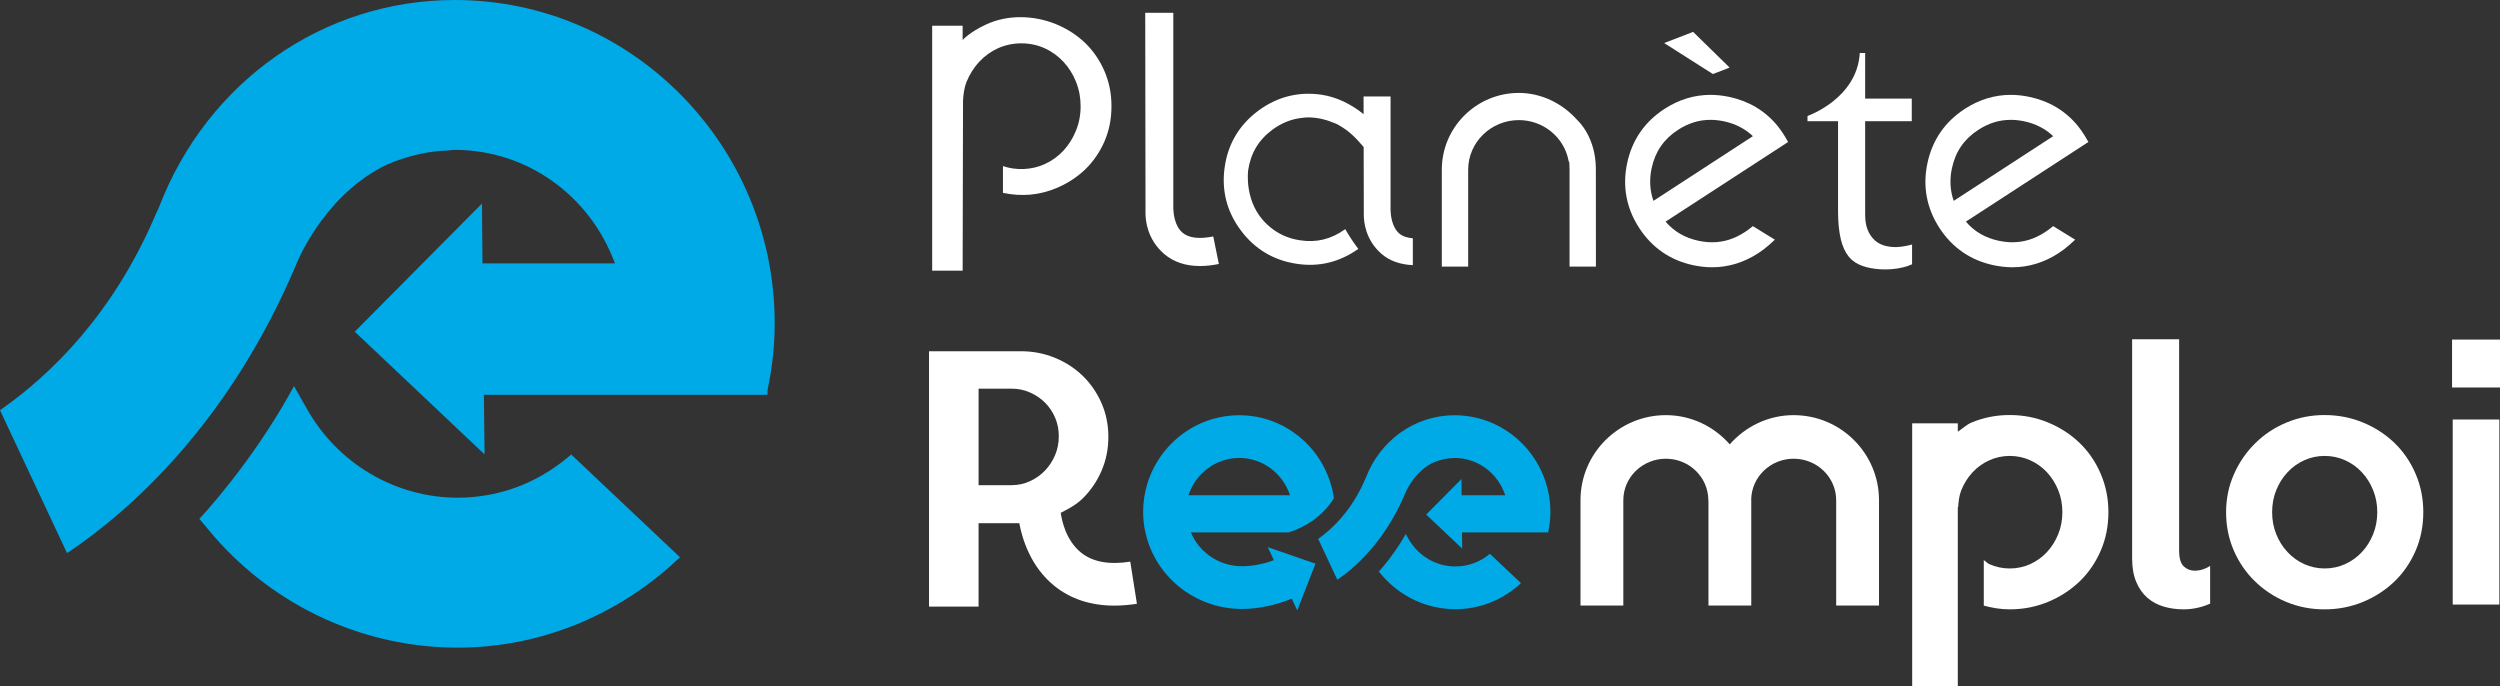
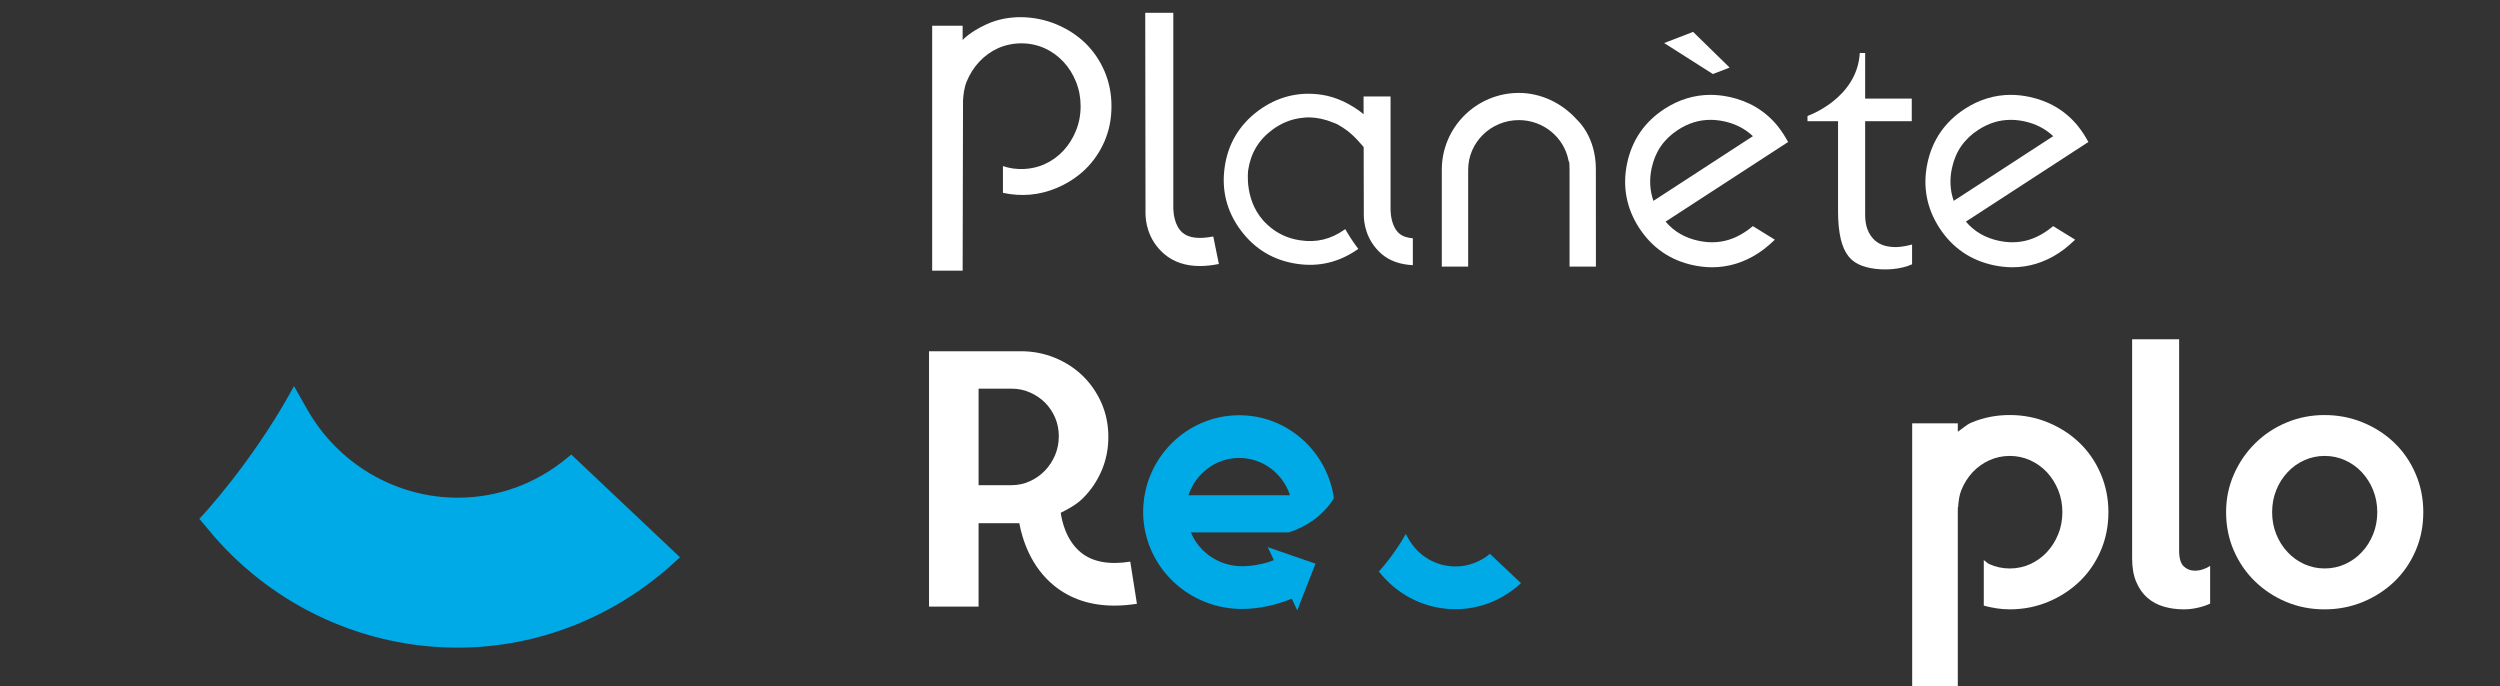
<svg xmlns="http://www.w3.org/2000/svg" version="1.1" id="Calque_1" x="0px" y="0px" width="218.738px" height="60.025px" viewBox="0 0 218.738 60.025" enable-background="new 0 0 218.738 60.025" xml:space="preserve">
  <rect x="0" y="0" width="218.738" height="60.025" fill="#333333" stroke="none" />
  <g>
-     <path fill="#00AAE7" d="M39.795,0C28.284,0,18.115,7.141,13.903,18.155l-0.211,0.442c-3.763,8.951-9.371,14.24-13.416,17.096   L0,35.888l5.864,12.504l0.394-0.263c4.782-3.254,13.699-10.819,19.688-25.06c0.024-0.051,2.208-5.63,7.41-8.423   c0.715-0.38,1.527-0.654,2.212-0.87c0.387-0.115,0.776-0.216,1.177-0.305c0.827-0.179,1.607-0.277,2.395-0.3   c0.109-0.005,0.217-0.02,0.326-0.031c0.108-0.016,0.218-0.027,0.331-0.027c6.258,0,11.822,3.967,14.006,9.936H42.216l-0.048-5.236   L31.04,29.021l11.357,10.736l-0.06-5.211h24.424l0.395-0.016v-0.4c0.422-2.021,0.626-3.925,0.626-5.834   C67.782,12.693,55.226,0,39.795,0" />
    <path fill="#00AAE7" d="M49.704,39.998c-2.771,2.321-6.112,3.547-9.664,3.547c-5.431,0-10.485-2.973-13.184-7.767l-1.133-1.996   l-0.349,0.634c-3.449,6.173-7.647,10.67-7.689,10.715l-0.244,0.262l1.271,1.515c5.385,6.197,13.16,9.757,21.328,9.757   c7.054,0,13.849-2.705,19.138-7.614l0.32-0.291l-9.518-8.993L49.704,39.998z" />
    <path fill="#FFFFFF" d="M193.375,52.814c-0.317,0.146-0.676,0.269-1.079,0.36c-0.401,0.094-0.815,0.141-1.243,0.141   c-0.598,0-1.171-0.077-1.72-0.235c-0.552-0.161-1.031-0.416-1.439-0.771c-0.412-0.355-0.739-0.815-0.979-1.385   c-0.243-0.569-0.364-1.256-0.364-2.057V29.682h4.112V48.17c0,0.671,0.134,1.13,0.404,1.385c0.27,0.252,0.593,0.378,0.966,0.378   c0.464,0,0.913-0.143,1.343-0.419V52.814z" />
    <path fill="#FFFFFF" d="M212.027,44.812c0,1.215-0.224,2.335-0.673,3.373c-0.446,1.033-1.062,1.931-1.845,2.687   c-0.783,0.751-1.7,1.353-2.755,1.79c-1.052,0.435-2.178,0.654-3.371,0.654c-1.192,0-2.313-0.22-3.354-0.654   c-1.043-0.438-1.957-1.044-2.742-1.808c-0.782-0.76-1.396-1.663-1.846-2.697c-0.446-1.037-0.669-2.148-0.669-3.345   c0-1.174,0.227-2.275,0.685-3.313c0.455-1.034,1.076-1.94,1.861-2.713c0.781-0.774,1.694-1.38,2.74-1.816   c1.043-0.438,2.151-0.655,3.325-0.655c1.193,0,2.319,0.218,3.371,0.655c1.055,0.437,1.972,1.033,2.755,1.789   c0.783,0.757,1.398,1.657,1.845,2.699C211.803,42.505,212.027,43.619,212.027,44.812 M208,44.812c0-0.688-0.121-1.329-0.363-1.931   c-0.241-0.596-0.571-1.115-0.988-1.564c-0.418-0.446-0.908-0.798-1.465-1.047c-0.559-0.252-1.152-0.379-1.784-0.379   s-1.229,0.127-1.786,0.379c-0.556,0.249-1.045,0.601-1.462,1.047c-0.42,0.449-0.75,0.969-0.99,1.564   c-0.241,0.602-0.362,1.243-0.362,1.931c0,0.693,0.121,1.334,0.362,1.932c0.24,0.596,0.57,1.12,0.99,1.564   c0.417,0.449,0.906,0.798,1.462,1.051c0.557,0.25,1.154,0.378,1.786,0.378s1.226-0.128,1.784-0.378   c0.557-0.253,1.047-0.602,1.465-1.051c0.417-0.444,0.747-0.969,0.988-1.564C207.878,46.146,208,45.505,208,44.812" />
-     <path fill="#FFFFFF" d="M218.738,33.903h-4.194v-4.191h4.194V33.903z M218.682,52.896h-4.081V36.705h4.081V52.896z" />
    <path fill="#FFFFFF" d="M98.893,49.141c-1.825,0.293-3.274,0.032-4.284-0.772c-1.365-1.088-1.713-2.874-1.8-3.502   c0.697-0.35,1.378-0.719,1.922-1.258c0.692-0.678,1.239-1.477,1.642-2.402c0.4-0.925,0.603-1.916,0.603-2.978   c0-1.065-0.203-2.054-0.603-2.969c-0.403-0.91-0.95-1.706-1.639-2.375c-0.692-0.671-1.505-1.198-2.439-1.58   c-0.936-0.382-1.926-0.573-2.97-0.573h-8.04v22.345h4.335v-7.298h3.565c0.25,1.345,0.972,3.791,3.063,5.48   c1.426,1.15,3.189,1.729,5.25,1.729c0.63,0,1.292-0.054,1.977-0.159L98.893,49.141z M85.622,42.449v-8.443H88.5   c0.579,0,1.121,0.108,1.623,0.335c0.504,0.223,0.943,0.52,1.317,0.892c0.371,0.375,0.664,0.813,0.881,1.317   c0.213,0.501,0.319,1.041,0.319,1.621c0,0.576-0.106,1.122-0.319,1.638c-0.218,0.511-0.51,0.966-0.881,1.356   c-0.374,0.392-0.813,0.701-1.317,0.933c-0.502,0.237-1.043,0.352-1.623,0.352H85.622z" />
-     <path fill="#FFFFFF" d="M156.935,36.323c-2.235,0-4.219,1-5.589,2.555c-1.37-1.555-3.356-2.555-5.59-2.555   c-4.119,0-7.47,3.338-7.47,7.444v9.213h3.747v-9.213c0-2.004,1.67-3.631,3.723-3.631c2.036,0,3.681,1.599,3.715,3.575   c0,0.02-0.006,0.036-0.006,0.056h0.017v9.213h3.746v-9.213c0-0.02-0.006-0.036-0.006-0.056c0.032-1.977,1.679-3.575,3.713-3.575   c2.054,0,3.723,1.627,3.723,3.631v9.213h3.747v-9.213C164.405,39.661,161.054,36.323,156.935,36.323" />
    <path fill="#FFFFFF" d="M183.803,41.457c-0.445-1.044-1.063-1.944-1.846-2.701c-0.783-0.754-1.7-1.351-2.755-1.787   c-1.054-0.438-2.177-0.656-3.37-0.656c-1.174,0-2.283,0.219-3.329,0.656c-0.458,0.19-0.795,0.542-1.205,0.799v-0.726h-3.991v22.983   h3.991v-5.693v-2.449v-6.792v-0.558v-0.148h0.028c0.033-0.522,0.095-1.035,0.28-1.502c0.244-0.596,0.572-1.117,0.989-1.566   c0.422-0.446,0.906-0.796,1.467-1.047c0.557-0.25,1.152-0.379,1.782-0.379c0.634,0,1.228,0.129,1.786,0.379   c0.557,0.251,1.045,0.601,1.465,1.047c0.415,0.449,0.747,0.971,0.988,1.566c0.244,0.6,0.365,1.241,0.365,1.929   c0,0.691-0.121,1.334-0.365,1.93c-0.241,0.596-0.573,1.12-0.988,1.566c-0.42,0.451-0.908,0.796-1.465,1.053   c-0.559,0.25-1.152,0.378-1.786,0.378c-0.63,0-1.226-0.128-1.782-0.378c-0.188-0.086-0.319-0.246-0.49-0.352v3.981   c0.726,0.193,1.472,0.325,2.26,0.325c1.193,0,2.316-0.218,3.37-0.656c1.055-0.438,1.972-1.039,2.755-1.788   c0.783-0.756,1.4-1.651,1.846-2.687c0.448-1.036,0.673-2.157,0.673-3.373C184.476,43.619,184.251,42.505,183.803,41.457" />
    <path fill="#00AAE7" d="M108.428,36.332c-4.636,0-8.408,3.802-8.408,8.474c0,0.61,0.07,1.202,0.193,1.777h0.005   c0.835,3.821,4.304,6.698,8.453,6.698c1.419,0,2.989-0.33,4.354-0.906l0.478,1.033l1.595-4.089l-4.171-1.445l0.53,1.137   c-0.863,0.348-1.95,0.531-2.786,0.531c-2.024,0-3.756-1.229-4.476-2.959h8.498c0.056,0,0.108-0.01,0.159-0.03   c0.406-0.152,2.452-0.783,3.796-2.854c0.037-0.058,0.063-0.129,0.052-0.194C116.075,39.452,112.621,36.332,108.428,36.332    M103.986,43.334c0.617-1.89,2.364-3.265,4.442-3.265s3.823,1.375,4.444,3.265H103.986z" />
-     <path fill="#00AAE7" d="M127.271,36.332c-3.556,0-6.544,2.276-7.755,5.444l-0.063,0.131c-1.201,2.851-3.016,4.465-4.119,5.246   l1.677,3.575c1.476-1.001,4.145-3.297,5.937-7.555c0,0,0.666-1.741,2.287-2.616c0.008-0.003,0.015-0.005,0.021-0.009   c0.212-0.112,0.451-0.196,0.695-0.272c0.121-0.036,0.242-0.069,0.365-0.095c0.236-0.052,0.485-0.086,0.75-0.095   c0.069-0.002,0.136-0.016,0.205-0.016c2.071,0,3.813,1.375,4.428,3.263h-3.814l-0.013-1.418l-3.086,3.107l3.148,2.976l-0.016-1.418   h3.688h3.852h0.006v-0.027c0.119-0.567,0.188-1.146,0.188-1.748C135.652,40.136,131.891,36.332,127.271,36.332" />
    <path fill="#00AAE7" d="M127.344,49.562c-1.769,0-3.301-0.982-4.112-2.424l-0.235-0.412c-1.068,1.91-2.355,3.278-2.355,3.278   l0.316,0.377c1.554,1.785,3.839,2.92,6.387,2.92c2.219,0,4.223-0.877,5.733-2.279l-2.717-2.565   C129.54,49.141,128.493,49.562,127.344,49.562" />
    <polygon fill="#FFFFFF" points="149.799,6.433 149.869,6.477 149.947,6.448 151.092,6.006 151.332,5.913 151.15,5.734    148.215,2.864 148.14,2.789 148.04,2.828 145.908,3.649 145.605,3.768 145.881,3.941  " />
    <path fill="#FFFFFF" d="M138.003,10.503c-1.336-1.504-3.2-2.373-5.109-2.373c-3.718,0-6.743,3.012-6.743,6.718v8.372v0.109h0.112   h2.087h0.108V23.22v-8.372c0-2.393,1.991-4.34,4.436-4.34c2.123,0,3.949,1.487,4.344,3.534l0.017,0.09h0.03l0.028,0.175   l0.015,0.538v8.375v0.109h0.108h2.091h0.108V23.22l-0.005-8.427C139.63,11.983,138.069,10.564,138.003,10.503 M137.436,23.22   v-0.077V23.22z" />
    <path fill="#FFFFFF" d="M94.956,3.769c-0.711-0.685-1.562-1.238-2.524-1.639c-1.928-0.802-4.25-0.869-6.125-0.001   c-1.506,0.696-2.081,1.374-2.081,1.374V2.253H81.56v21.432h2.667l0.033-14.89c0.031-0.506,0.091-1.082,0.314-1.648   c0.275-0.668,0.638-1.238,1.107-1.747c0.476-0.505,1.03-0.905,1.652-1.185c1.271-0.563,2.788-0.565,4.048-0.002   c0.617,0.274,1.175,0.674,1.657,1.184c0.479,0.519,0.839,1.089,1.102,1.745c0.274,0.682,0.409,1.384,0.409,2.151   c0,0.765-0.138,1.489-0.411,2.149c-0.263,0.654-0.631,1.241-1.095,1.741c-0.474,0.506-1.014,0.895-1.657,1.186   c-1.114,0.502-2.47,0.559-3.633,0.164v2.342c1.639,0.344,3.171,0.208,4.68-0.418c0.957-0.401,1.806-0.952,2.524-1.641   c0.713-0.694,1.276-1.518,1.679-2.444c0.411-0.955,0.612-1.961,0.612-3.08c0-1.102-0.201-2.105-0.612-3.066   C96.229,5.283,95.664,4.458,94.956,3.769" />
    <path fill="#FFFFFF" d="M156.225,12.031c-0.059-0.096-0.116-0.192-0.177-0.29c-0.159-0.245-0.328-0.481-0.518-0.722   c-1.081-1.321-2.508-2.176-4.242-2.543c-0.548-0.117-1.096-0.176-1.627-0.176c-1.418,0-2.774,0.413-4.032,1.232   c-1.735,1.13-2.832,2.725-3.261,4.742c-0.43,2.026-0.075,3.936,1.053,5.672c1.131,1.736,2.728,2.834,4.743,3.261   c0.554,0.117,1.106,0.177,1.642,0.177c1.418,0,2.776-0.415,4.032-1.23c0.346-0.225,0.678-0.478,0.984-0.754l0.362-0.329   l0.108-0.099l-0.125-0.077l-1.735-1.07l-0.066-0.04l-0.059,0.047l-0.201,0.159c-0.163,0.126-0.313,0.235-0.461,0.327   c-0.909,0.593-1.839,0.879-2.84,0.879c-0.382,0-0.783-0.044-1.188-0.129c-1.191-0.252-2.135-0.802-2.886-1.677l10.634-6.911   l0.088-0.057l-0.054-0.09L156.225,12.031z M144.667,17.574c-0.315-0.896-0.371-1.851-0.159-2.847   c0.309-1.456,1.065-2.559,2.314-3.368c0.909-0.588,1.837-0.873,2.835-0.873c0.38,0,0.777,0.043,1.179,0.127   c0.994,0.212,1.847,0.648,2.535,1.3L144.667,17.574z" />
    <path fill="#FFFFFF" d="M182.728,12.424l-0.054-0.09l-0.175-0.303c-0.059-0.096-0.116-0.192-0.179-0.29   c-0.158-0.245-0.326-0.481-0.516-0.722c-1.082-1.321-2.508-2.176-4.242-2.543c-0.548-0.117-1.097-0.176-1.629-0.176   c-1.416,0-2.771,0.413-4.031,1.232c-1.734,1.13-2.833,2.725-3.26,4.742c-0.43,2.026-0.074,3.936,1.051,5.672   c1.131,1.736,2.728,2.834,4.746,3.261c0.553,0.117,1.104,0.177,1.639,0.177c1.421,0,2.778-0.415,4.032-1.23   c0.348-0.225,0.678-0.478,0.984-0.754l0.364-0.329l0.107-0.099l-0.123-0.077l-1.736-1.07l-0.065-0.04l-0.062,0.047l-0.199,0.159   c-0.162,0.126-0.313,0.235-0.46,0.327c-0.91,0.593-1.842,0.879-2.843,0.879c-0.382,0-0.781-0.044-1.186-0.129   c-1.192-0.252-2.136-0.802-2.887-1.677l10.633-6.911L182.728,12.424z M170.941,17.574c-0.315-0.896-0.371-1.851-0.158-2.847   c0.309-1.456,1.064-2.559,2.313-3.368c0.91-0.588,1.836-0.873,2.833-0.873c0.38,0,0.779,0.043,1.181,0.127   c0.994,0.212,1.847,0.648,2.535,1.3L170.941,17.574z" />
    <path fill="#FFFFFF" d="M103.466,20.359c-0.707-0.598-0.792-1.729-0.802-2.043h-0.005v-0.003l0.005,0.002   c-0.001-0.047-0.005-0.127-0.005-0.129V1.119h-2.456l0.024,17.578c0.005,0.585,0.145,2.243,1.63,3.521   c0.82,0.705,1.869,1.058,3.131,1.058c0.518,0,1.07-0.059,1.657-0.179l-0.49-2.408C104.918,20.934,104.014,20.828,103.466,20.359" />
    <path fill="#FFFFFF" d="M121.672,18.476h-0.005v-0.001h0.005c-0.002-0.045-0.005-0.122-0.005-0.124V8.44h-2.362l0.004,1.55   c-1.09-0.888-2.396-1.512-3.674-1.7c-2.022-0.3-3.891,0.177-5.543,1.399c-1.649,1.23-2.637,2.875-2.933,4.903   c-0.3,2.032,0.169,3.904,1.397,5.55c1.22,1.646,2.869,2.638,4.901,2.939c1.932,0.3,3.727-0.145,5.343-1.271l0.047-0.033   l-0.034-0.042c-0.46-0.602-0.844-1.224-1.081-1.637l-0.028-0.052l-0.052,0.038c-1.195,0.846-2.464,1.163-3.892,0.942   c-1.109-0.16-2.074-0.621-2.87-1.366c-2.08-1.894-1.684-4.735-1.681-4.768c0.22-1.485,0.914-2.648,2.121-3.545   c0.824-0.605,1.728-0.959,2.688-1.044c0.008-0.006,1.176-0.188,2.604,0.418l0.097,0.032c0.066,0.026,0.13,0.048,0.189,0.075   c0.35,0.177,0.704,0.402,1.066,0.681l0.1,0.081c0.142,0.111,0.325,0.291,0.513,0.474c0.136,0.145,0.274,0.281,0.412,0.446   c0.106,0.121,0.218,0.234,0.315,0.358l0.013,5.975c0.005,0.563,0.139,2.158,1.566,3.385c0.721,0.619,1.648,0.92,2.723,0.973v-2.352   c-0.484-0.04-0.889-0.163-1.175-0.408C121.763,19.866,121.683,18.775,121.672,18.476" />
    <path fill="#FFFFFF" d="M164.947,21.508c-0.333-0.084-0.641-0.246-0.911-0.479c-0.28-0.258-0.493-0.574-0.636-0.948   c-0.139-0.356-0.208-0.781-0.208-1.301v-8.173h4.078V8.63h-4.078V7.834V4.637h-0.188h-0.179h-0.102   c-0.233,4.013-4.576,5.509-4.576,5.509h0.069l-0.069,0.007v0.453h2.673v7.896c0,0.937,0.082,1.757,0.242,2.428   c0.148,0.623,0.38,1.134,0.694,1.525c0.298,0.365,0.688,0.629,1.197,0.811c0.818,0.298,2.235,0.45,3.544,0.129   c0.302-0.072,0.566-0.162,0.8-0.27v-1.733c-0.039,0.011-0.08,0.021-0.12,0.033C166.254,21.652,165.626,21.677,164.947,21.508" />
  </g>
</svg>